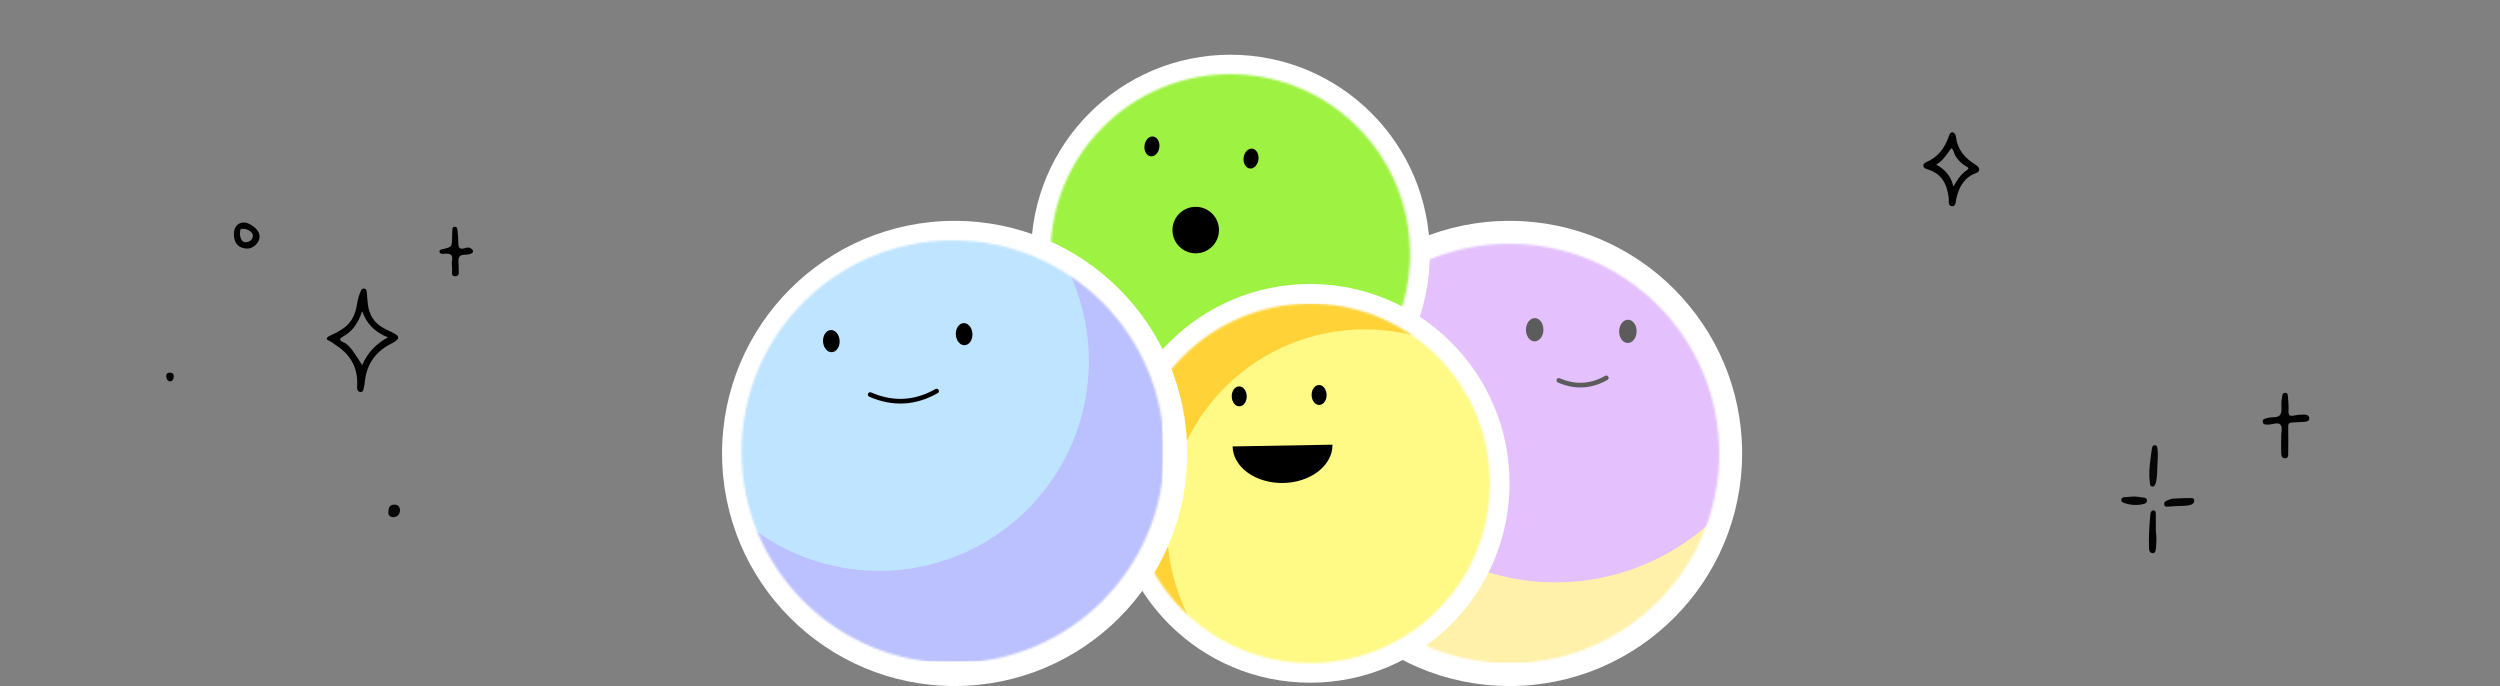
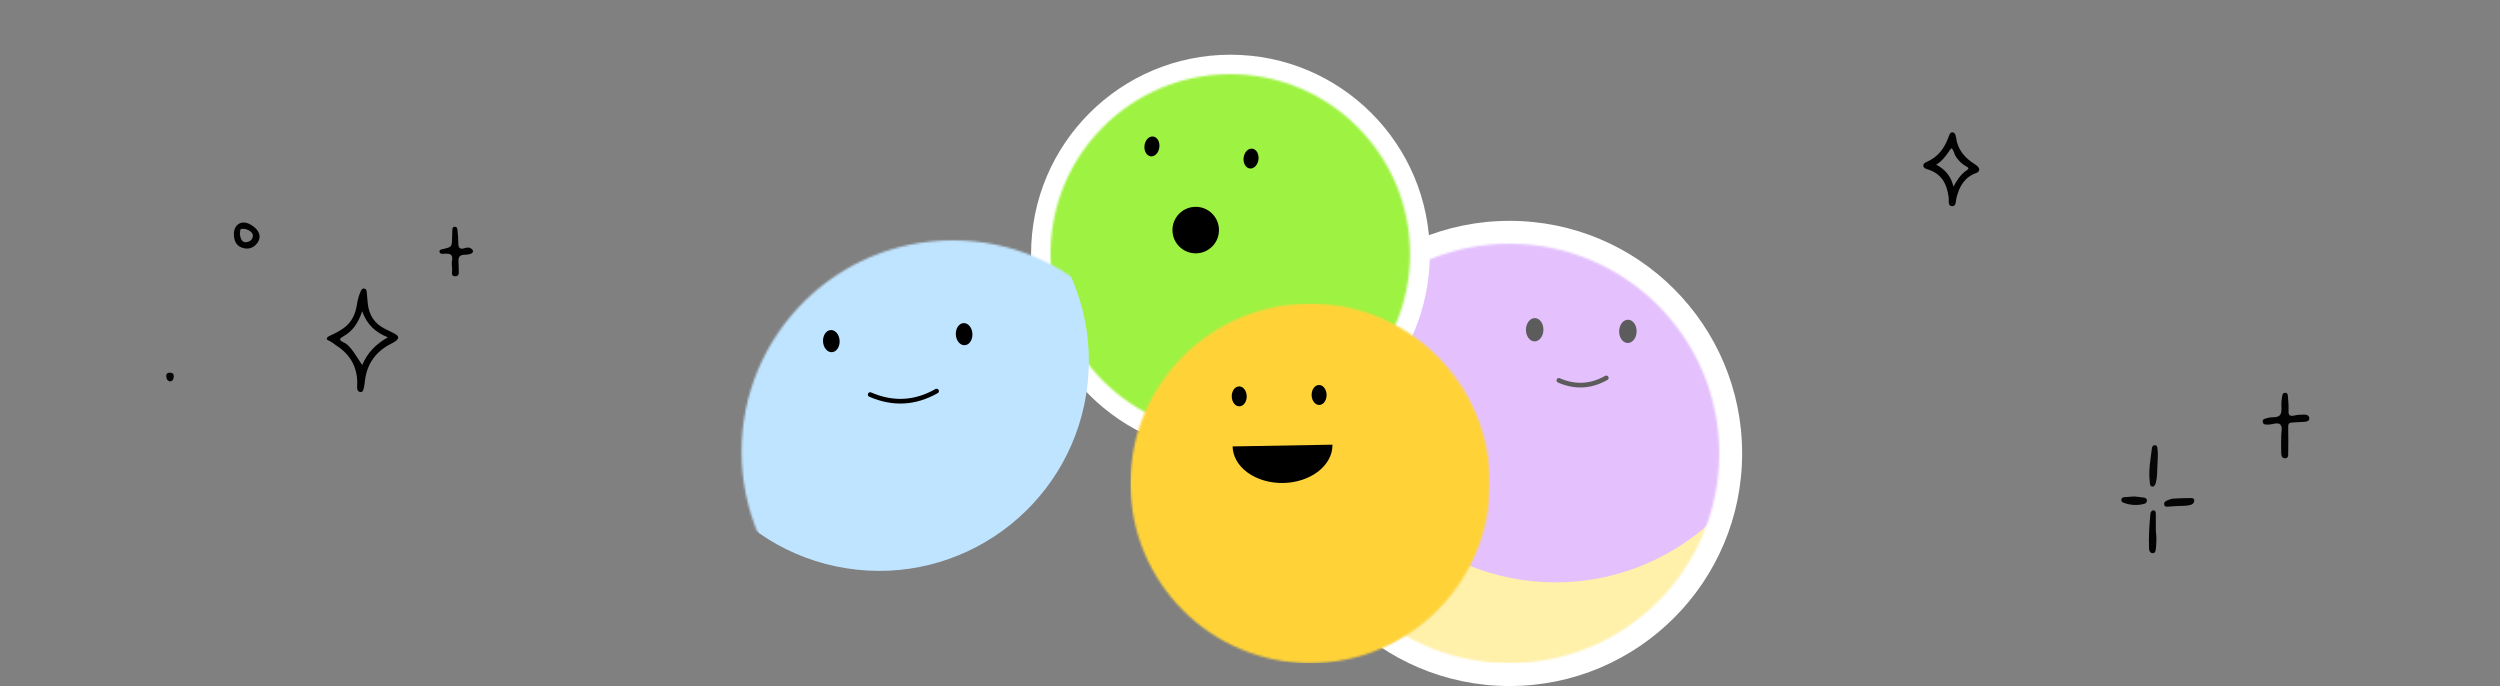
<svg xmlns="http://www.w3.org/2000/svg" xmlns:xlink="http://www.w3.org/1999/xlink" width="1188" height="326">
  <rect width="100%" height="100%" fill="#808080" stroke="none" />
  <defs>
    <path d="M199.31 99.655C199.31 44.617 154.693 0 99.655 0 44.617 0 0 44.617 0 99.655c0 55.038 44.617 99.654 99.655 99.654 55.038 0 99.655-44.616 99.655-99.654z" id="a" />
    <path d="M170.835 85.417C170.835 38.243 132.593 0 85.417 0 38.243 0 0 38.243 0 85.417c0 47.176 38.243 85.418 85.417 85.418 47.176 0 85.418-38.242 85.418-85.418z" id="c" />
    <path d="M170.837 85.419C170.837 38.243 132.594 0 85.42 0 38.243 0 0 38.243 0 85.419c0 47.175 38.243 85.417 85.419 85.417 47.175 0 85.418-38.242 85.418-85.417z" id="e" />
    <path d="M0 100.424C0 44.96 44.961 0 100.424 0c55.462 0 100.423 44.961 100.423 100.424 0 55.462-44.96 100.423-100.423 100.423S0 155.887 0 100.424z" id="g" />
  </defs>
  <g fill="none" fill-rule="evenodd">
    <g transform="matrix(-1 0 0 1 827.862 104.947)">
      <circle fill="#FFF" fill-rule="nonzero" cx="110.526" cy="110.526" r="110.526" />
      <g transform="translate(10.872 10.871)">
        <mask id="b" fill="#fff">
          <use xlink:href="#a" />
        </mask>
        <g opacity=".639" mask="url(#b)">
          <path fill="#FFE87A" fill-rule="nonzero" d="M199.31 0H0v199.31h199.31z" />
          <path d="M134.292-42.667C82.397-73.848 15.052-57.057-16.13-5.163c-31.18 51.895-14.39 119.24 37.504 150.423 51.895 31.181 119.24 14.39 150.422-37.505 31.181-51.894 14.39-119.24-37.504-150.421z" fill="#D49EFC" fill-rule="nonzero" />
          <path d="M76.218 64.937c-7.71 3.362-15.222 2.968-22.538-1.182" stroke="#000" stroke-width="2.222" stroke-linecap="round" />
          <path d="M47.572 41.575c-.054-3.057-1.956-5.503-4.249-5.463-2.293.04-4.108 2.55-4.055 5.608.054 3.057 1.956 5.503 4.249 5.463 2.292-.04 4.108-2.55 4.055-5.608zm44.284-.773c-.053-3.057-1.955-5.503-4.248-5.463-2.293.04-4.109 2.55-4.055 5.608.053 3.057 1.955 5.503 4.248 5.463 2.293-.04 4.108-2.551 4.055-5.608z" fill="#000" fill-rule="nonzero" />
        </g>
      </g>
    </g>
    <g transform="translate(489.967 26)">
      <circle fill="#FFF" fill-rule="nonzero" cx="94.737" cy="94.737" r="94.737" />
      <g transform="translate(9.24 9.24)">
        <mask id="d" fill="#fff">
          <use xlink:href="#c" />
        </mask>
        <g mask="url(#d)">
          <g transform="translate(-30.477 -8.01)">
            <path fill="#7CEAA8" fill-rule="nonzero" d="M201.312 8.01H30.477v170.835h170.835z" />
            <path d="M32.596 27.537c-41.402 38.608-43.667 103.468-5.06 144.869 38.608 41.402 103.469 43.668 144.87 5.06 41.402-38.608 43.667-103.469 5.06-144.87-38.608-41.402-103.469-43.667-144.87-5.06z" fill="#9EF242" fill-rule="nonzero" />
            <circle fill="#000" cx="99.474" cy="82.105" r="11.053" />
            <path d="M82.198 42.778c.32-2.6-1.003-4.904-2.954-5.143-1.951-.24-3.791 1.675-4.111 4.276-.32 2.601 1.003 4.904 2.954 5.144 1.951.24 3.792-1.675 4.111-4.277zm47.1 5.784c.32-2.602-1.003-4.904-2.954-5.144-1.95-.24-3.791 1.675-4.11 4.276-.32 2.602 1.003 4.904 2.954 5.144 1.95.24 3.791-1.675 4.11-4.276z" fill="#000" fill-rule="nonzero" />
          </g>
        </g>
      </g>
    </g>
    <g transform="translate(527.862 134.947)">
-       <circle fill="#FFF" fill-rule="nonzero" cx="94.737" cy="94.737" r="94.737" />
      <g transform="translate(9.319 9.318)">
        <mask id="f" fill="#fff">
          <use xlink:href="#e" />
        </mask>
        <g mask="url(#f)" fill-rule="nonzero">
          <path fill="#FFD338" d="M170.837 0H0v170.836h170.837z" />
-           <path d="M159.77 25.684C115.287-1.043 57.562 13.35 30.835 57.83 4.11 102.311 18.502 160.037 62.983 186.764c44.48 26.726 102.205 12.333 128.932-32.148 26.727-44.48 12.335-102.205-32.146-128.932z" fill="#FFF986" />
          <path d="M48.554 67.875c.082 4.719 2.66 9.2 7.168 12.46 4.507 3.26 10.574 5.028 16.866 4.919 6.292-.11 12.294-2.09 16.684-5.505 4.391-3.414 6.812-7.984 6.73-12.702m-40.745-23.02c-.046-2.62-1.676-4.717-3.642-4.683-1.965.034-3.521 2.186-3.475 4.807.045 2.62 1.676 4.717 3.641 4.682 1.966-.034 3.522-2.186 3.476-4.806zm37.958-.663c-.046-2.62-1.676-4.717-3.641-4.683-1.966.035-3.522 2.187-3.476 4.807.046 2.62 1.676 4.717 3.641 4.683 1.966-.034 3.522-2.187 3.476-4.807z" fill="#000" />
        </g>
      </g>
    </g>
    <g transform="matrix(-1 0 0 1 564.178 104.947)">
-       <circle fill="#FFF" fill-rule="nonzero" transform="matrix(-1 0 0 1 221.053 0)" cx="110.526" cy="110.526" r="110.526" />
      <g transform="translate(10.939 9.267)">
        <mask id="h" fill="#fff">
          <use xlink:href="#g" />
        </mask>
        <g mask="url(#h)">
-           <path fill="#BBC1FF" fill-rule="nonzero" d="M.77.77h199.307v199.307H.77z" />
          <path d="M233.9 41.819c8.61 54.36-28.477 105.407-82.837 114.016-54.36 8.61-105.406-28.478-114.016-82.837-8.61-54.36 28.478-105.407 82.837-114.017 54.36-8.61 105.407 28.478 114.016 82.838z" fill="#BFE4FF" fill-rule="nonzero" />
          <path d="M139.724 73.285c-10.793 4.707-21.31 4.156-31.553-1.654" stroke="#000" stroke-width="2.222" stroke-linecap="round" />
          <path d="M154.25 47.68c.152-2.905 2.04-5.167 4.22-5.053 2.178.114 3.82 2.561 3.668 5.466-.152 2.904-2.042 5.166-4.22 5.052-2.179-.114-3.82-2.561-3.668-5.466zm-63.107-3.308c.152-2.905 2.041-5.166 4.22-5.052 2.178.114 3.82 2.56 3.668 5.465-.152 2.905-2.041 5.167-4.22 5.052-2.178-.114-3.82-2.56-3.668-5.465z" fill="#000" fill-rule="nonzero" />
        </g>
      </g>
    </g>
    <g fill-rule="nonzero">
-       <path d="M190.119 242.426c-.136 1.937-1.139 3.183-3.03 3.315-1.417.1-2.655-.642-2.556-2.275.104-1.718.296-3.6 2.734-3.673 1.818-.055 2.694.912 2.852 2.633" fill="#090909" />
      <path d="M80.766 181.266c-1.388-.347-1.738-1.393-1.765-2.58-.028-1.23.734-1.628 1.87-1.587 1.356.048 1.826.805 1.695 2.042-.118 1.112-.527 2.012-1.8 2.125" fill="#060606" />
      <path d="M173.056 137.132c1.059.163 1.187 1.017 1.25 1.861l.018.266c.009.132.019.262.032.387.163 1.475.256 2.96.398 4.438.53 5.545 3.141 9.694 8.204 12.194 1.562.772 3.156 1.489 4.673 2.34 2.093 1.174 2.118 2.269.113 3.652-.785.541-1.666.946-2.512 1.396-7.395 3.935-11.241 10.164-11.954 18.435-.06.69-.216 1.373-.365 2.052-.22 1.002-.298 2.297-1.737 2.12-1.278-.159-1.49-1.308-1.489-2.418.002-.612.053-1.222.082-1.834.006-7.721-3.394-13.569-9.8-17.737-1.268-.826-2.331-1.848-3.84-2.48-1.853-.778-.285-1.87.666-2.286 2.325-1.02 4.538-2.176 6.609-3.662 3.822-2.743 5.496-6.649 6.207-11.083.32-1.993.761-3.934 1.564-5.782.375-.862.688-2.043 1.881-1.86zm-.938 10.8c-1.865 5.422-4.454 9.437-9.032 11.937-1.444.788-2.397 1.666 0 2.727 2.121.938 3.586 2.782 4.91 4.642 1.397 1.964 2.663 4.023 4.121 6.245 2.453-5.797 6.486-9.98 12.211-13.186-5.93-2.339-9.964-6.112-12.21-12.366z" fill="#000" />
      <path d="M224.818 119.188c-.078 1.237-1.032 1.376-1.838 1.61-1.63.476-3.98-.156-4.78 1.389-.716 1.384-.115 3.416-.238 5.153-.108 1.513.754 3.95-1.672 3.957-2.32.008-1.254-2.4-1.456-3.77-.19-1.282-.225-2.647-.004-3.92.498-2.86-1.237-3.109-3.309-3.078-.515.008-1.046.183-1.54.102-.634-.106-1.157-.544-1.15-1.234.005-.633.628-.755 1.12-.922.164-.056.338-.088.508-.127 4.29-.96 4.287-.96 4.372-5.42.022-1.135.03-2.272.108-3.405.052-.754-.025-1.721 1.084-1.77 1.229-.054 1.313.981 1.393 1.827.18 1.912.384 3.834.368 5.75-.019 2.37.661 3.432 3.235 2.547 1.477-.508 2.943-.242 3.799 1.31" fill="#010101" />
      <path d="M118.9 106.622c4.405 2.405 5.67 6.01 3.191 9.08-1.884 2.332-4.39 3-7.264 1.934-2.41-.892-3.665-3.046-3.686-6.32-.03-4.691 3.67-6.929 7.76-4.694zm1.268 5.467c.134-1.786-2.582-3.54-5.139-3.353-1.286.094-.739 1.36-1.02 1.972-.005 2.682 1.145 4.525 2.795 4.394 1.823-.144 3.22-1.079 3.364-3.013z" fill="#020202" />
    </g>
    <g fill-rule="nonzero">
      <path d="M927.78 62.876c1.25.055 1.617 1.512 1.743 2.495.76 5.926 4.3 9.78 9.103 12.809.884.558 1.815 1.246 1.926 2.435-.153.857-.678 1.326-1.397 1.58-5.663 2.001-8.149 6.48-9.47 11.946-.076.31-.121.667-.165 1.036l-.039.318c-.159 1.276-.404 2.572-1.898 2.484-2.125-.125-1.38-2.655-1.558-4.075-.806-6.432-3.342-11.41-10.014-13.425-.823-.248-1.879-.556-2.03-1.592-.16-1.094.85-1.626 1.617-1.955 5.387-2.308 8.464-6.565 10.379-11.892.324-.903.739-2.21 1.803-2.164zm-.526 7.547c-.337.45-.664.907-.99 1.365l-.487.687c-1.549 2.175-3.157 4.309-5.717 5.751 4.375 2.306 7.083 5.62 8.213 10.441 1.709-3.125 3.513-5.918 6.402-7.813 1.476-.967.199-1.507-.479-1.88-2.132-1.171-3.694-2.864-4.976-4.892-.705-1.117-.608-2.65-1.966-3.66z" fill="#010101" />
      <path d="M1084.032 208.87c0-.363.017-.727-.002-1.088-.113-2.065.848-4.709-.426-6.034-1.183-1.23-3.754-.004-5.717.015-1.073.012-2.427.167-2.631-1.268-.212-1.49 1.195-1.522 2.2-1.854 2.045-.677 4.94.121 6.087-1.527 1.017-1.462.435-4.025.592-6.1.068-.902.226-1.798.328-2.698.1-.89.409-1.635 1.435-1.657 1.117-.025 1.273.846 1.322 1.685.132 2.263.424 4.54.282 6.789-.162 2.562.942 2.736 3 2.269 1.484-.338 3.053-.354 4.587-.389 1.196-.027 2.28.553 2.298 1.81.017 1.182-1.09 1.543-2.154 1.617-1.446.1-2.894.178-4.342.241-3.636.16-3.592.154-3.534 3.66.06 3.624.077 7.252-.002 10.876-.023 1.076.179 2.654-1.626 2.568-1.605-.077-1.639-1.531-1.697-2.659-.107-2.08-.03-4.17-.03-6.256h.03" fill="#020202" />
      <path d="M1025.24 220.454c-.227 2.886.022 5.81-.718 8.651-.255.977-.576 2.154-1.74 2.118-1.142-.036-1.09-1.287-1.2-2.135-.717-5.467.371-10.83 1.03-16.213.094-.767.559-1.361 1.457-1.307.977.06 1.043.83 1.15 1.563.356 2.44.124 4.881.02 7.323" fill="#070707" />
      <path d="M1024.463 252.477c.45 2.812.252 5.615-.007 8.412-.084.907-.354 1.982-1.457 1.986-1.166.004-1.72-1.018-1.762-2.055-.229-5.531.097-11.048.63-16.552.083-.866.498-1.712 1.415-1.734 1.083-.026 1.153 1 1.165 1.795.041 2.715.016 5.432.016 8.148" fill="#020202" />
      <path d="M1034.21 240.487c-1.268.089-2.535.18-3.802.266-.829.055-1.722.15-1.967-.93-.217-.958.38-1.594 1.164-1.923.994-.416 2.042-.87 3.094-.95 2.709-.206 5.432-.253 8.15-.281.756-.008 1.775-.073 1.845 1.103.07 1.184-.698 1.866-1.722 2.155-2.208.622-4.503.422-6.762.56m-20.117-4.567c1.297.14 3.018.26 4.712.542.67.112 1.435.435 1.422 1.385-.012.855-.572 1.4-1.278 1.585-3.342.876-6.655.664-9.886-.55-.596-.225-1.12-.666-1.024-1.435.112-.897.75-1.15 1.55-1.2 1.358-.089 2.715-.196 4.504-.327" fill="#050505" />
    </g>
  </g>
</svg>